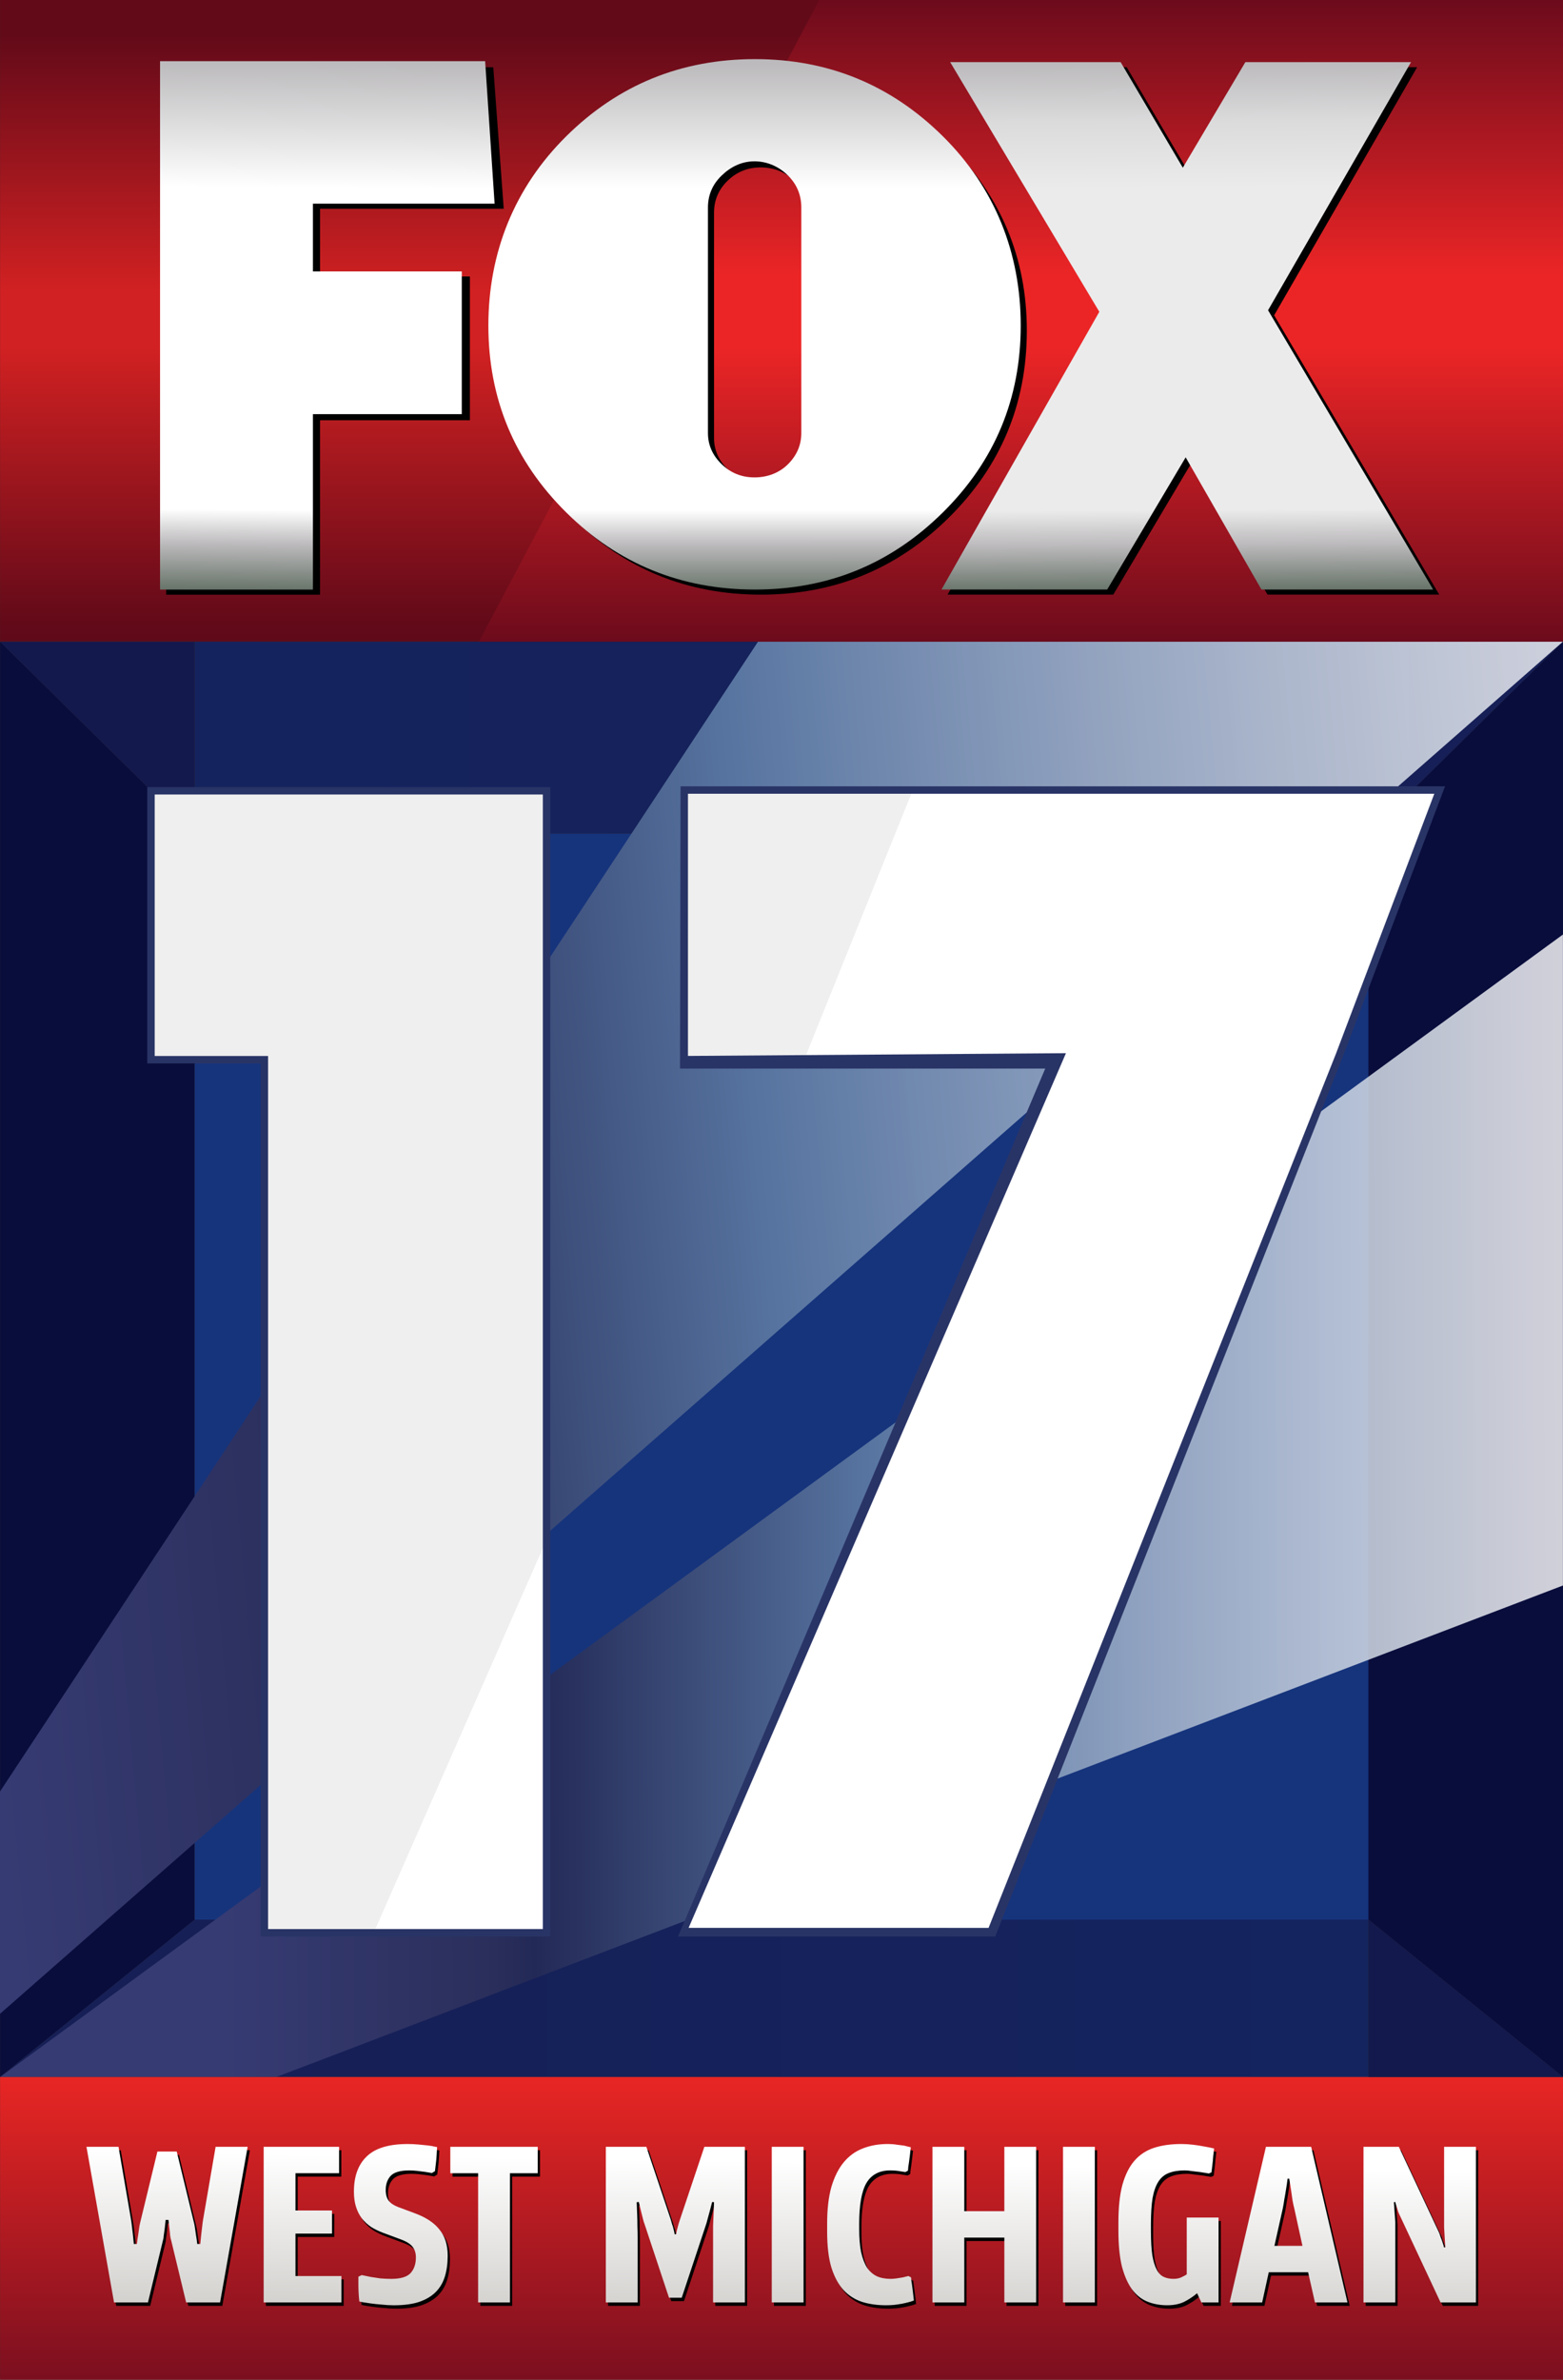
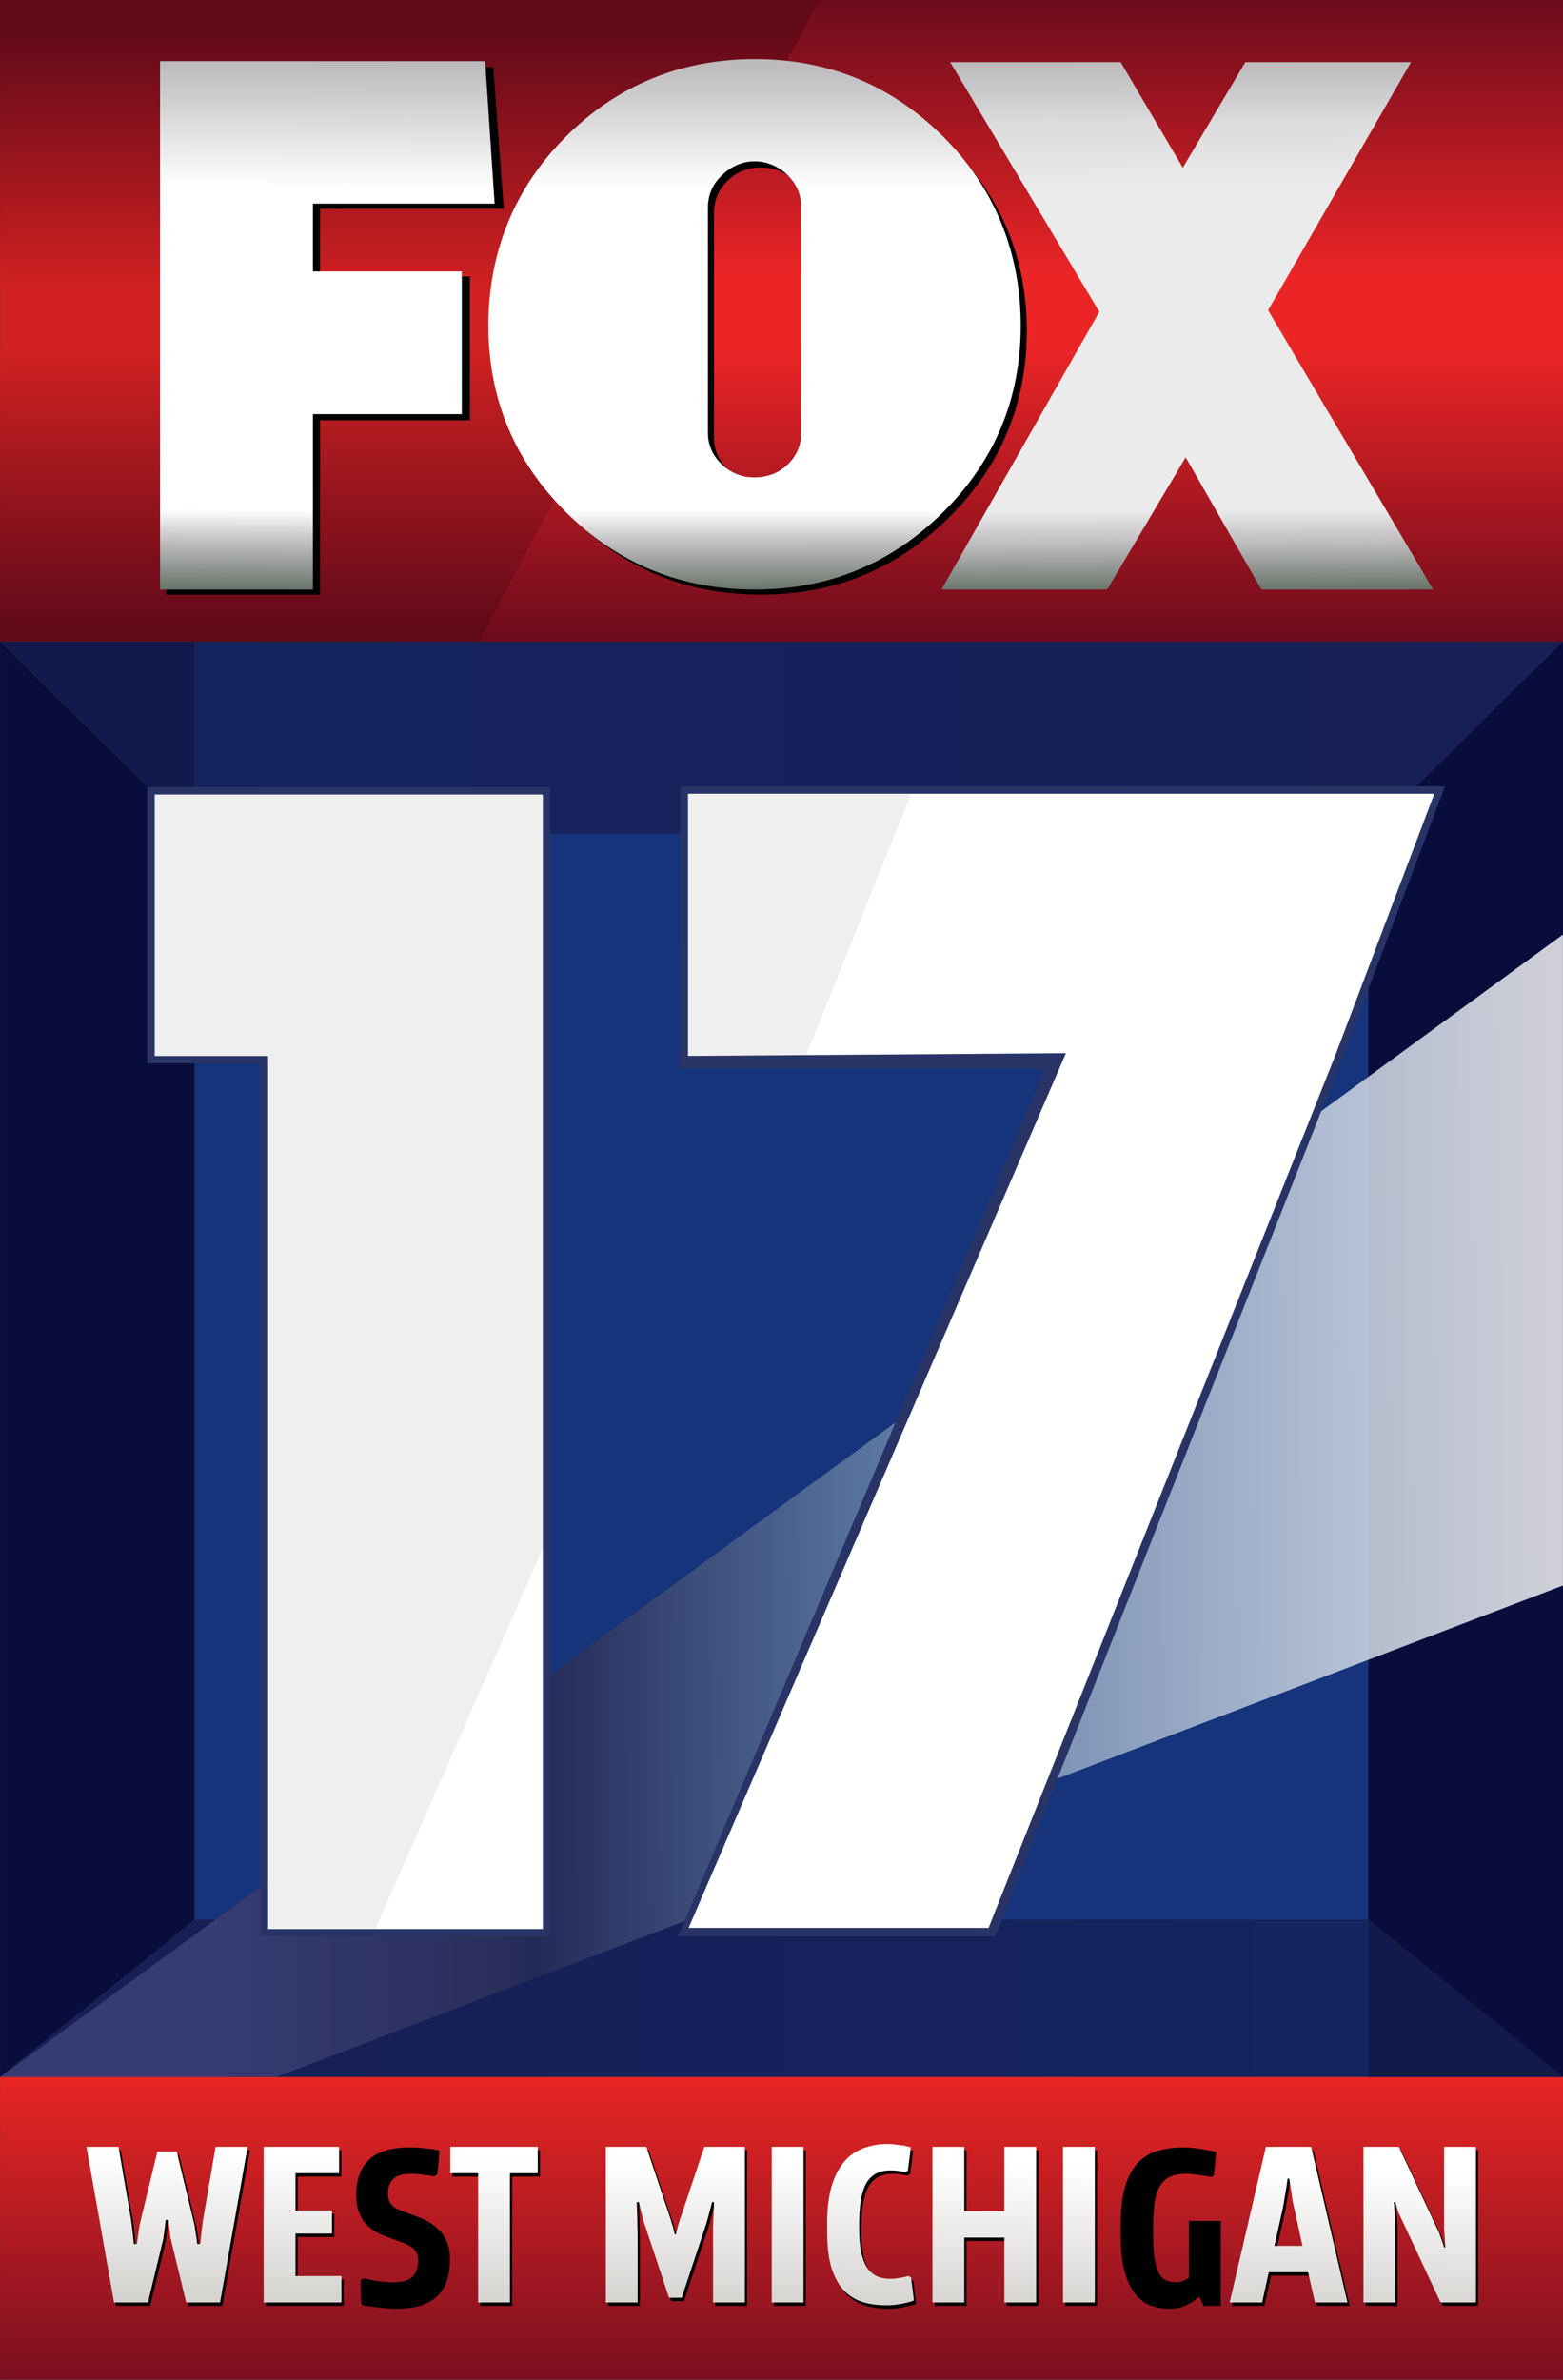
<svg xmlns="http://www.w3.org/2000/svg" xmlns:ns1="http://sodipodi.sourceforge.net/DTD/sodipodi-0.dtd" xmlns:ns2="http://www.inkscape.org/namespaces/inkscape" xmlns:xlink="http://www.w3.org/1999/xlink" width="525.022" height="799" viewBox="0 0 138.912 211.402" version="1.1" id="svg325" ns1:docname="WXMI_(2013).svg" ns2:version="0.92.5 (2060ec1f9f, 2020-04-08)">
  <rect x="0" y="0" width="138.912" height="211.402" fill="#333333" stroke="none" />
  <ns1:namedview pagecolor="#ffffff" bordercolor="#666666" borderopacity="1" objecttolerance="10" gridtolerance="10" guidetolerance="10" ns2:pageopacity="0" ns2:pageshadow="2" ns2:window-width="1366" ns2:window-height="703" id="namedview327" showgrid="false" ns2:zoom="0.83543029" ns2:cx="473.6768" ns2:cy="161.88793" ns2:window-x="0" ns2:window-y="0" ns2:window-maximized="1" ns2:current-layer="svg325" />
  <defs id="defs241">
    <linearGradient id="h">
      <stop offset="0" stop-color="#161f56" stop-opacity="1" id="stop2" />
      <stop offset="1" stop-color="#14245f" stop-opacity="1" id="stop4" />
    </linearGradient>
    <linearGradient id="g">
      <stop offset="0" stop-color="#363b73" stop-opacity="1" id="stop7" />
      <stop offset=".195" stop-color="#2b2f5c" stop-opacity="1" id="stop9" />
      <stop offset=".232" stop-color="#232956" stop-opacity="1" id="stop11" />
      <stop offset=".485" stop-color="#5875a1" stop-opacity="1" id="stop13" />
      <stop offset="1" stop-color="#fff" stop-opacity=".809" id="stop15" />
    </linearGradient>
    <linearGradient id="f">
      <stop offset="0" stop-color="#d3d1ce" stop-opacity="1" id="stop18" />
      <stop offset="1" stop-color="#fff" stop-opacity="1" id="stop20" />
    </linearGradient>
    <linearGradient id="e">
      <stop offset="0" stop-color="#7b0f1f" stop-opacity="1" id="stop23" />
      <stop offset="1" stop-color="#e82624" stop-opacity="1" id="stop25" />
    </linearGradient>
    <linearGradient id="b">
      <stop offset="0" stop-color="#bcbabc" stop-opacity="1" id="stop39" />
      <stop offset=".112" stop-color="#dbdbdc" stop-opacity="1" id="stop41" />
      <stop offset=".238" stop-color="#ebebeb" stop-opacity="1" id="stop43" />
      <stop offset=".85" stop-color="#ebebeb" stop-opacity="1" id="stop45" />
      <stop offset=".916" stop-color="#bcbabc" stop-opacity="1" id="stop47" />
      <stop offset="1" stop-color="#6a766c" stop-opacity="1" id="stop49" />
    </linearGradient>
    <linearGradient id="a">
      <stop offset="0" stop-color="#bcbabc" stop-opacity="1" id="stop52" />
      <stop offset=".112" stop-color="#dbdbdc" stop-opacity="1" id="stop54" />
      <stop offset=".238" stop-color="#fff" stop-opacity="1" id="stop56" />
      <stop offset=".85" stop-color="#fff" stop-opacity="1" id="stop58" />
      <stop offset=".916" stop-color="#bcbabc" stop-opacity="1" id="stop60" />
      <stop offset="1" stop-color="#6a766c" stop-opacity="1" id="stop62" />
    </linearGradient>
    <linearGradient id="Q" x1="640" x2="640" y1="80" y2="242" spreadMethod="reflect" gradientUnits="userSpaceOnUse" gradientTransform="matrix(0.354,0,0,0.352,-157.327,-28.145)">
      <stop stop-color="#630a19" offset="0" stop-opacity="1" id="stop65" />
      <stop offset=".055" stop-color="#630a19" stop-opacity="1" id="stop67" />
      <stop stop-color="#d12122" offset=".452" stop-opacity="1" id="stop69" />
      <stop stop-color="#d12122" offset=".542" stop-opacity="1" id="stop71" />
      <stop offset=".968" stop-color="#630a19" stop-opacity="1" id="stop73" />
      <stop stop-color="#5f0a19" offset="1" stop-opacity="1" id="stop75" />
    </linearGradient>
    <linearGradient id="T" x1="12.911" x2="12.704" y1="7.345" y2="33.274" xlink:href="#a" gradientUnits="userSpaceOnUse" gradientTransform="matrix(1.804,0,0,1.804,5.081,-7.689)" />
    <linearGradient id="S" x1="34.236" x2="34.241" y1="7.383" y2="33.274" xlink:href="#a" gradientUnits="userSpaceOnUse" gradientTransform="matrix(1.804,0,0,1.804,5.081,-7.689)" />
    <linearGradient id="U" x1="55.472" x2="55.616" y1="7.343" y2="33.272" xlink:href="#b" gradientUnits="userSpaceOnUse" gradientTransform="matrix(1.804,0,0,1.804,5.081,-7.689)" />
    <linearGradient id="d" x1="640" x2="640" y1="80" y2="242" gradientTransform="matrix(1.362 0 0 1.511 -603.401 -91.396)" gradientUnits="userSpaceOnUse" spreadMethod="reflect">
      <stop offset="0" stop-color="#6c0b1c" stop-opacity="1" id="stop212" />
      <stop offset=".428" stop-color="#eb2526" stop-opacity="1" id="stop214" />
      <stop offset=".542" stop-color="#eb2526" stop-opacity="1" id="stop216" />
      <stop offset="1" stop-color="#6c0b1c" stop-opacity="1" id="stop218" />
    </linearGradient>
    <linearGradient id="R" x1="640" x2="640" y1="80" y2="242" xlink:href="#d" gradientUnits="userSpaceOnUse" gradientTransform="matrix(0.354,0,0,0.352,-157.327,-28.145)" spreadMethod="reflect" />
    <linearGradient id="m" x1="-20.316" x2="-20.316" y1="206.909" y2="180.016" xlink:href="#e" gradientUnits="userSpaceOnUse" gradientTransform="translate(20.322 4.493)" />
    <linearGradient id="D" x1="-660.908" x2="-660.526" y1="831.183" y2="805.356" xlink:href="#f" gradientUnits="userSpaceOnUse" />
    <linearGradient id="E" x1="-660.908" x2="-660.526" y1="831.183" y2="805.356" xlink:href="#f" gradientUnits="userSpaceOnUse" gradientTransform="matrix(0.524,0,0,0.524,369.492,-230.682)" />
    <linearGradient id="F" x1="-660.908" x2="-660.526" y1="831.183" y2="805.356" xlink:href="#f" gradientUnits="userSpaceOnUse" gradientTransform="matrix(0.524,0,0,0.524,369.492,-230.682)" />
    <linearGradient id="G" x1="-660.908" x2="-660.526" y1="831.183" y2="805.356" xlink:href="#f" gradientUnits="userSpaceOnUse" gradientTransform="matrix(0.524,0,0,0.524,369.492,-230.682)" />
    <linearGradient id="H" x1="-660.908" x2="-660.526" y1="831.183" y2="805.356" xlink:href="#f" gradientUnits="userSpaceOnUse" gradientTransform="matrix(0.524,0,0,0.524,369.492,-230.682)" />
    <linearGradient id="I" x1="-660.908" x2="-660.526" y1="831.183" y2="805.356" xlink:href="#f" gradientUnits="userSpaceOnUse" gradientTransform="matrix(0.524,0,0,0.524,369.492,-230.682)" />
    <linearGradient id="J" x1="-660.908" x2="-660.526" y1="831.183" y2="805.356" xlink:href="#f" gradientUnits="userSpaceOnUse" gradientTransform="matrix(0.524,0,0,0.524,369.492,-230.682)" />
    <linearGradient id="K" x1="-660.908" x2="-660.526" y1="831.183" y2="805.356" xlink:href="#f" gradientUnits="userSpaceOnUse" gradientTransform="matrix(0.524,0,0,0.524,369.492,-230.682)" />
    <linearGradient id="L" x1="-660.908" x2="-660.526" y1="831.183" y2="805.356" xlink:href="#f" gradientUnits="userSpaceOnUse" gradientTransform="matrix(0.524,0,0,0.524,369.492,-230.682)" />
    <linearGradient id="M" x1="-660.908" x2="-660.526" y1="831.183" y2="805.356" xlink:href="#f" gradientUnits="userSpaceOnUse" gradientTransform="matrix(0.524,0,0,0.524,369.492,-230.682)" />
    <linearGradient id="N" x1="-660.908" x2="-660.526" y1="831.183" y2="805.356" xlink:href="#f" gradientUnits="userSpaceOnUse" gradientTransform="matrix(0.524,0,0,0.524,369.492,-230.682)" />
    <linearGradient id="O" x1="-660.908" x2="-660.526" y1="831.183" y2="805.356" xlink:href="#f" gradientUnits="userSpaceOnUse" gradientTransform="matrix(0.524,0,0,0.524,369.492,-230.682)" />
    <linearGradient id="P" x1="-660.908" x2="-660.526" y1="831.183" y2="805.356" xlink:href="#f" gradientUnits="userSpaceOnUse" gradientTransform="matrix(0.524,0,0,0.524,369.492,-230.682)" />
    <linearGradient id="k" x1="-47.625" x2="103.98" y1="105.752" y2="91.881" xlink:href="#g" gradientUnits="userSpaceOnUse" gradientTransform="translate(42.566)" />
    <linearGradient id="l" x1="-47.625" x2="71.783" y1="105.752" y2="105.111" xlink:href="#g" gradientUnits="userSpaceOnUse" gradientTransform="translate(67.124 5.613)" />
    <linearGradient id="j" x1="17.304" x2="121.614" y1="170.527" y2="170.527" xlink:href="#h" gradientUnits="userSpaceOnUse" />
    <linearGradient id="i" x1="525" x2="0" y1="215.408" y2="215.409" xlink:href="#h" gradientUnits="userSpaceOnUse" gradientTransform="matrix(.265 0 0 .265 .006 0)" />
  </defs>
  <path fill="#090d3c" fill-opacity="1" stroke="none" stroke-opacity=".966" stroke-width=".659" stroke-miterlimit="4" d="M.006 56.994l17.298 17.05v96.483L.006 184.51z" opacity="1" stroke-linejoin="miter" id="path243" />
  <path fill="#16347c" fill-opacity="1" stroke="none" stroke-opacity=".966" stroke-width="1.107" stroke-miterlimit="4" d="M17.304 74.043h105.037v96.484H17.304z" opacity="1" stroke-linejoin="miter" id="path245" />
  <path fill="gray" fill-opacity="1" stroke="none" stroke-opacity=".966" stroke-width=".659" stroke-miterlimit="4" d="M13.42 70.251v23.886h10.075v77.56h25.08V70.25z" opacity="1" stroke-linejoin="miter" id="path247" />
  <path fill="#090d3c" fill-opacity="1" stroke="none" stroke-opacity=".966" stroke-width=".659" stroke-miterlimit="4" d="M138.912 56.994l-17.298 17.05v96.483l17.298 13.982z" opacity="1" stroke-linejoin="miter" id="path249" />
  <path fill="url(#i)" fill-opacity="1" stroke="none" stroke-opacity=".966" stroke-width=".659" stroke-miterlimit="4" d="M17.305 74.043h104.308l17.3-17.05H17.304z" opacity="1" stroke-linejoin="miter" id="path251" />
  <path fill="#14194d" fill-opacity="1" stroke="none" stroke-opacity=".966" stroke-width=".659" stroke-miterlimit="4" d="M.006 56.993l17.299 17.05v-17.05z" opacity="1" stroke-linejoin="miter" id="path253" />
  <path fill="url(#j)" fill-opacity="1" stroke="none" stroke-opacity=".966" stroke-width=".659" stroke-miterlimit="4" d="M17.305 170.528l-17.3 13.981h121.608v-13.981z" opacity="1" stroke-linejoin="miter" id="path255" />
-   <path fill="url(#k)" fill-opacity="1" stroke="none" stroke-opacity=".966" stroke-width=".659" stroke-miterlimit="4" d="M0 159.147L67.374 56.994h71.538L0 178.896z" opacity="1" stroke-linejoin="miter" id="path257" />
  <path fill="url(#l)" fill-opacity="1" stroke="none" stroke-opacity=".966" stroke-width=".659" stroke-miterlimit="4" d="M.006 184.51l138.9-101.493v57.83L24.557 184.51z" opacity="1" stroke-linejoin="miter" id="path259" />
  <path stroke-miterlimit="4" d="M13.42 70.251v23.886h10.075v77.56h25.08V70.25z" id="path261" stroke-opacity=".966" stroke-linejoin="miter" stroke-width=".659" stroke="none" fill-opacity="1" fill="#fff" opacity="1" />
  <path fill="url(#m)" fill-opacity="1" stroke="none" stroke-opacity=".966" stroke-width=".301" stroke-miterlimit="4" d="M.006 184.51h138.906v26.892H.006z" opacity="1" stroke-linejoin="miter" id="path263" />
  <path fill="#efefef" fill-opacity="1" stroke="none" stroke-opacity=".966" stroke-width=".659" stroke-miterlimit="4" d="M13.42 70.251v23.886h10.075v77.56h9.717l15.025-34.15h.338V70.251z" opacity="1" stroke-linejoin="miter" id="path265" />
  <path ns2:connector-curvature="0" id="path267" style="font-style:normal;font-variant:normal;font-weight:700;font-stretch:normal;font-size:40px;line-height:1.25;font-family:BreakersW00-Bold;-inkscape-font-specification:'BreakersW00-Bold Bold';font-variant-ligatures:normal;font-variant-caps:normal;font-variant-numeric:normal;font-feature-settings:normal;text-align:start;letter-spacing:0;word-spacing:0;writing-mode:lr-tb;text-anchor:start;fill:#000000;fill-opacity:1;stroke:none" d="m 17.454,197.82 q 0.042,0.167 0.084,0.482 l 0.083,0.586 q 0.063,0.356 0.105,0.754 h 0.272 q 0.042,-0.44 0.084,-0.838 l 0.084,-0.712 q 0.042,-0.377 0.084,-0.628 l 1.11,-6.451 h 2.848 l -2.45,13.823 h -3.016 l -1.34,-5.55 q -0.043,-0.105 -0.085,-0.398 -0.02,-0.314 -0.062,-0.607 -0.042,-0.356 -0.084,-0.775 h -0.252 q -0.041,0.419 -0.083,0.775 -0.042,0.293 -0.084,0.607 -0.021,0.293 -0.063,0.398 l -1.34,5.55 h -3.016 l -2.45,-13.823 h 2.848 l 1.11,6.45 q 0.042,0.252 0.083,0.63 l 0.084,0.711 q 0.042,0.398 0.084,0.838 h 0.272 q 0.042,-0.398 0.105,-0.754 l 0.084,-0.586 q 0.042,-0.315 0.084,-0.482 l 1.55,-6.388 h 1.717 z m 6.178,-6.807 h 6.703 v 2.346 H 26.46 v 3.309 h 3.246 v 2.052 H 26.46 v 3.77 h 4.084 v 2.346 h -6.912 z m 8.504,13.739 q -0.042,-0.356 -0.063,-0.733 -0.02,-0.398 -0.02,-0.733 v -0.733 l 0.292,-0.146 q 0.377,0.083 0.817,0.167 0.377,0.063 0.838,0.126 0.482,0.042 0.984,0.042 1.215,0 1.697,-0.503 0.482,-0.523 0.482,-1.403 0,-0.566 -0.294,-0.943 -0.293,-0.377 -1.026,-0.649 l -1.634,-0.607 q -0.544,-0.21 -1.026,-0.503 -0.46,-0.314 -0.817,-0.754 -0.335,-0.44 -0.523,-1.026 -0.189,-0.587 -0.189,-1.362 0,-2.031 1.131,-3.12 1.131,-1.11 3.644,-1.11 0.482,0 0.943,0.041 0.482,0.042 0.838,0.084 0.377,0.042 0.607,0.105 l 0.23,0.042 -0.041,0.733 q -0.021,0.377 -0.063,0.691 -0.042,0.377 -0.084,0.712 l -0.272,0.168 -0.629,-0.105 q -0.293,-0.042 -0.67,-0.084 -0.356,-0.042 -0.712,-0.042 -1.194,0 -1.655,0.482 -0.44,0.482 -0.44,1.257 0,0.607 0.273,0.963 0.272,0.335 0.817,0.545 l 1.57,0.586 q 1.446,0.545 2.137,1.445 0.712,0.88 0.712,2.304 0,1.027 -0.251,1.843 -0.252,0.817 -0.817,1.383 -0.566,0.565 -1.487,0.88 -0.9,0.293 -2.22,0.293 -0.566,0 -1.11,-0.063 -0.545,-0.042 -0.985,-0.105 l -0.69,-0.105 q -0.273,-0.063 -0.294,-0.063 z m 8.084,-13.739 h 7.77 v 2.346 h -2.47 v 11.477 H 42.692 V 193.36 H 40.22 Z m 26.181,0 v 13.823 h -2.828 v -5.78 -1.006 q 0.021,-0.544 0.042,-1.026 l 0.042,-1.09 -0.167,-0.02 -0.23,0.88 q -0.105,0.356 -0.19,0.69 -0.083,0.336 -0.125,0.44 l -2.157,6.493 H 59.657 L 57.5,197.925 q -0.084,-0.21 -0.168,-0.545 l -0.168,-0.67 q -0.083,-0.377 -0.188,-0.796 l -0.189,0.02 0.042,1.09 q 0.021,0.482 0.021,1.026 0.021,0.524 0.021,1.006 v 5.78 h -2.827 v -13.823 h 3.602 l 2.178,6.493 q 0.042,0.167 0.105,0.377 0.084,0.21 0.126,0.419 0.063,0.23 0.105,0.481 h 0.125 q 0.042,-0.251 0.105,-0.481 0.105,-0.44 0.23,-0.796 l 2.179,-6.493 z m 2.388,0 h 2.827 v 13.823 H 68.79 Z m 12.629,13.656 q -0.335,0.125 -0.712,0.21 -0.335,0.083 -0.796,0.146 -0.44,0.063 -0.984,0.063 -1.131,0 -2.095,-0.294 -0.963,-0.314 -1.654,-1.047 -0.691,-0.754 -1.09,-2.01 -0.376,-1.257 -0.376,-3.184 v -0.733 q 0,-1.906 0.377,-3.247 0.398,-1.34 1.089,-2.178 0.712,-0.859 1.696,-1.236 1.006,-0.397 2.241,-0.397 0.42,0 0.796,0.062 0.377,0.042 0.65,0.084 0.314,0.084 0.586,0.147 -0.042,0.356 -0.084,0.733 -0.042,0.356 -0.084,0.65 -0.063,0.355 -0.083,0.69 l -0.23,0.126 q -0.19,-0.021 -0.42,-0.063 -0.188,-0.042 -0.44,-0.063 -0.23,-0.02 -0.481,-0.02 -1.445,0 -2.116,1.11 -0.649,1.11 -0.649,3.644 v 0.44 q 0,1.214 0.168,2.052 0.188,0.838 0.523,1.382 0.356,0.524 0.88,0.775 0.523,0.23 1.215,0.23 0.272,0 0.544,-0.041 0.293,-0.042 0.524,-0.084 0.272,-0.063 0.523,-0.126 l 0.23,0.126 q 0.022,0.314 0.085,0.65 0.041,0.293 0.083,0.67 0.042,0.356 0.084,0.733 z m 8.042,-5.593 H 85.9 v 5.76 H 83.073 V 191.013 H 85.9 v 5.718 h 3.56 v -5.718 h 2.828 v 13.823 h -2.827 z m 5.216,-8.063 h 2.827 v 13.823 h -2.827 z m 9.823,11.729 q 0.419,0 0.712,-0.147 0.314,-0.146 0.46,-0.251 v -5.048 h 2.828 v 7.54 h -1.529 l -0.377,-0.817 q -0.544,0.461 -1.173,0.775 -0.628,0.294 -1.487,0.294 -0.942,0 -1.738,-0.315 -0.796,-0.314 -1.382,-1.089 -0.566,-0.775 -0.9,-2.031 -0.315,-1.278 -0.315,-3.205 v -0.733 q 0,-2.01 0.356,-3.33 0.377,-1.34 1.068,-2.136 0.712,-0.817 1.76,-1.152 1.047,-0.335 2.408,-0.335 0.503,0 1.026,0.062 0.524,0.063 0.943,0.147 0.503,0.084 0.942,0.188 -0.042,0.357 -0.083,0.734 -0.021,0.356 -0.063,0.67 -0.042,0.377 -0.084,0.712 l -0.23,0.105 q -0.398,-0.063 -0.775,-0.126 -0.335,-0.042 -0.712,-0.084 -0.377,-0.063 -0.67,-0.063 -0.818,0 -1.404,0.23 -0.565,0.21 -0.922,0.755 -0.356,0.544 -0.523,1.466 -0.147,0.921 -0.147,2.304 v 0.649 q 0,1.32 0.126,2.157 0.147,0.817 0.398,1.278 0.251,0.46 0.628,0.628 0.377,0.168 0.859,0.168 z m 8.964,-2.932 h 2.493 l -0.733,-3.352 q -0.063,-0.23 -0.147,-0.67 -0.063,-0.46 -0.126,-0.88 -0.084,-0.502 -0.167,-1.068 h -0.147 q -0.063,0.524 -0.147,1.006 -0.062,0.419 -0.146,0.858 -0.063,0.44 -0.126,0.754 z m 2.995,2.345 h -3.497 l -0.587,2.681 h -2.89 l 3.225,-13.823 h 4.022 l 3.225,13.823 h -2.89 z m 8.169,-5.005 q -0.084,-0.168 -0.168,-0.377 -0.063,-0.23 -0.126,-0.42 -0.083,-0.23 -0.125,-0.44 l -0.126,0.022 0.126,1.738 v 7.163 h -2.828 v -13.823 h 3.142 l 3.602,7.686 q 0.063,0.168 0.126,0.377 0.084,0.189 0.147,0.398 0.083,0.23 0.146,0.482 l 0.105,-0.02 -0.105,-1.76 v -7.163 h 2.828 v 13.823 h -3.142 z" />
  <path ns2:connector-curvature="0" id="path271" style="font-style:normal;font-variant:normal;font-weight:700;font-stretch:normal;font-size:40px;line-height:1.25;font-family:BreakersW00-Bold;-inkscape-font-specification:'BreakersW00-Bold Bold';font-variant-ligatures:normal;font-variant-caps:normal;font-variant-numeric:normal;font-feature-settings:normal;text-align:start;letter-spacing:0;word-spacing:0;writing-mode:lr-tb;text-anchor:start;fill:url(#E);fill-opacity:1;stroke:none;stroke-width:0.524" d="m 17.255,197.517 q 0.042,0.168 0.084,0.482 l 0.084,0.586 q 0.063,0.356 0.105,0.754 h 0.272 q 0.042,-0.44 0.084,-0.838 l 0.084,-0.712 q 0.042,-0.377 0.084,-0.628 l 1.11,-6.451 h 2.848 l -2.45,13.823 h -3.016 l -1.34,-5.55 q -0.042,-0.105 -0.084,-0.398 -0.021,-0.314 -0.063,-0.607 -0.042,-0.356 -0.084,-0.775 h -0.251 q -0.042,0.419 -0.084,0.775 -0.042,0.293 -0.084,0.607 -0.021,0.293 -0.063,0.398 l -1.34,5.55 h -3.016 l -2.45,-13.823 h 2.848 l 1.11,6.451 q 0.042,0.251 0.084,0.628 l 0.084,0.712 q 0.042,0.398 0.084,0.838 h 0.272 q 0.042,-0.398 0.105,-0.754 l 0.084,-0.586 q 0.042,-0.314 0.084,-0.482 l 1.55,-6.388 h 1.717 z" />
  <path ns2:connector-curvature="0" id="path273" style="font-style:normal;font-variant:normal;font-weight:700;font-stretch:normal;font-size:40px;line-height:1.25;font-family:BreakersW00-Bold;-inkscape-font-specification:'BreakersW00-Bold Bold';font-variant-ligatures:normal;font-variant-caps:normal;font-variant-numeric:normal;font-feature-settings:normal;text-align:start;letter-spacing:0;word-spacing:0;writing-mode:lr-tb;text-anchor:start;fill:url(#F);fill-opacity:1;stroke:none;stroke-width:0.524" d="m 23.434,190.71 h 6.702 v 2.346 h -3.875 v 3.309 h 3.246 v 2.053 h -3.246 v 3.77 h 4.084 v 2.346 h -6.912 z" />
-   <path ns2:connector-curvature="0" id="path275" style="font-style:normal;font-variant:normal;font-weight:700;font-stretch:normal;font-size:40px;line-height:1.25;font-family:BreakersW00-Bold;-inkscape-font-specification:'BreakersW00-Bold Bold';font-variant-ligatures:normal;font-variant-caps:normal;font-variant-numeric:normal;font-feature-settings:normal;text-align:start;letter-spacing:0;word-spacing:0;writing-mode:lr-tb;text-anchor:start;fill:url(#G);fill-opacity:1;stroke:none;stroke-width:0.524" d="m 31.937,204.45 q -0.042,-0.356 -0.063,-0.733 -0.021,-0.398 -0.021,-0.733 v -0.733 l 0.293,-0.147 q 0.377,0.084 0.817,0.168 0.377,0.063 0.838,0.126 0.482,0.042 0.984,0.042 1.215,0 1.696,-0.503 0.482,-0.524 0.482,-1.403 0,-0.566 -0.293,-0.943 -0.293,-0.377 -1.026,-0.649 l -1.634,-0.607 q -0.545,-0.209 -1.026,-0.503 -0.461,-0.314 -0.817,-0.754 -0.335,-0.44 -0.524,-1.026 -0.189,-0.586 -0.189,-1.361 0,-2.032 1.131,-3.121 1.131,-1.11 3.644,-1.11 0.482,0 0.942,0.042 0.482,0.042 0.838,0.084 0.377,0.042 0.607,0.105 l 0.23,0.042 q -0.021,0.356 -0.042,0.733 -0.021,0.377 -0.063,0.691 -0.042,0.377 -0.084,0.712 l -0.272,0.168 -0.628,-0.105 q -0.293,-0.042 -0.67,-0.084 -0.356,-0.042 -0.712,-0.042 -1.194,0 -1.655,0.482 -0.44,0.482 -0.44,1.257 0,0.607 0.272,0.963 0.272,0.335 0.817,0.545 l 1.571,0.586 q 1.445,0.545 2.136,1.445 0.712,0.88 0.712,2.304 0,1.026 -0.251,1.843 -0.251,0.817 -0.817,1.382 -0.565,0.566 -1.487,0.88 -0.901,0.293 -2.22,0.293 -0.565,0 -1.11,-0.063 -0.545,-0.042 -0.984,-0.105 -0.419,-0.063 -0.691,-0.105 -0.272,-0.063 -0.293,-0.063 z" />
  <path ns2:connector-curvature="0" id="path277" style="font-style:normal;font-variant:normal;font-weight:700;font-stretch:normal;font-size:40px;line-height:1.25;font-family:BreakersW00-Bold;-inkscape-font-specification:'BreakersW00-Bold Bold';font-variant-ligatures:normal;font-variant-caps:normal;font-variant-numeric:normal;font-feature-settings:normal;text-align:start;letter-spacing:0;word-spacing:0;writing-mode:lr-tb;text-anchor:start;fill:url(#H);fill-opacity:1;stroke:none;stroke-width:0.524" d="m 40.022,190.71 h 7.77 v 2.346 H 45.321 v 11.478 H 42.493 V 193.056 h -2.471 z" />
  <path ns2:connector-curvature="0" id="path279" style="font-style:normal;font-variant:normal;font-weight:700;font-stretch:normal;font-size:40px;line-height:1.25;font-family:BreakersW00-Bold;-inkscape-font-specification:'BreakersW00-Bold Bold';font-variant-ligatures:normal;font-variant-caps:normal;font-variant-numeric:normal;font-feature-settings:normal;text-align:start;letter-spacing:0;word-spacing:0;writing-mode:lr-tb;text-anchor:start;fill:url(#I);fill-opacity:1;stroke:none;stroke-width:0.524" d="m 66.202,190.71 v 13.823 h -2.827 v -5.781 -1.005 q 0.021,-0.545 0.042,-1.026 l 0.042,-1.089 -0.168,-0.021 -0.23,0.88 q -0.105,0.356 -0.189,0.691 -0.084,0.335 -0.126,0.44 l -2.157,6.493 h -1.131 l -2.157,-6.493 q -0.084,-0.209 -0.168,-0.545 l -0.168,-0.67 q -0.084,-0.377 -0.189,-0.796 l -0.189,0.021 0.042,1.089 q 0.021,0.482 0.021,1.026 0.021,0.524 0.021,1.005 v 5.781 h -2.827 v -13.823 h 3.602 l 2.178,6.493 q 0.042,0.168 0.105,0.377 0.084,0.209 0.126,0.419 0.063,0.23 0.105,0.482 h 0.126 q 0.042,-0.251 0.105,-0.482 0.105,-0.44 0.23,-0.796 l 2.178,-6.493 z" />
  <path ns2:connector-curvature="0" id="path281" style="font-style:normal;font-variant:normal;font-weight:700;font-stretch:normal;font-size:40px;line-height:1.25;font-family:BreakersW00-Bold;-inkscape-font-specification:'BreakersW00-Bold Bold';font-variant-ligatures:normal;font-variant-caps:normal;font-variant-numeric:normal;font-feature-settings:normal;text-align:start;letter-spacing:0;word-spacing:0;writing-mode:lr-tb;text-anchor:start;fill:url(#J);fill-opacity:1;stroke:none;stroke-width:0.524" d="m 68.59,190.71 h 2.827 v 13.823 h -2.827 z" />
  <path ns2:connector-curvature="0" id="path283" style="font-style:normal;font-variant:normal;font-weight:700;font-stretch:normal;font-size:40px;line-height:1.25;font-family:BreakersW00-Bold;-inkscape-font-specification:'BreakersW00-Bold Bold';font-variant-ligatures:normal;font-variant-caps:normal;font-variant-numeric:normal;font-feature-settings:normal;text-align:start;letter-spacing:0;word-spacing:0;writing-mode:lr-tb;text-anchor:start;fill:url(#K);fill-opacity:1;stroke:none;stroke-width:0.524" d="m 81.22,204.366 q -0.335,0.126 -0.712,0.209 -0.335,0.084 -0.796,0.147 -0.44,0.063 -0.984,0.063 -1.131,0 -2.094,-0.293 -0.963,-0.314 -1.655,-1.047 -0.691,-0.754 -1.089,-2.011 -0.377,-1.257 -0.377,-3.184 v -0.733 q 0,-1.906 0.377,-3.246 0.398,-1.34 1.089,-2.178 0.712,-0.859 1.696,-1.236 1.005,-0.398 2.241,-0.398 0.419,0 0.796,0.063 0.377,0.042 0.649,0.084 0.314,0.084 0.586,0.147 -0.042,0.356 -0.084,0.733 -0.042,0.356 -0.084,0.649 -0.063,0.356 -0.084,0.691 l -0.23,0.126 q -0.188,-0.021 -0.419,-0.063 -0.188,-0.042 -0.44,-0.063 -0.23,-0.021 -0.482,-0.021 -1.445,0 -2.115,1.11 -0.649,1.11 -0.649,3.644 v 0.44 q 0,1.215 0.168,2.053 0.189,0.838 0.524,1.382 0.356,0.524 0.88,0.775 0.524,0.23 1.215,0.23 0.272,0 0.545,-0.042 0.293,-0.042 0.524,-0.084 0.272,-0.063 0.524,-0.126 l 0.23,0.126 q 0.021,0.314 0.084,0.649 0.042,0.293 0.084,0.67 0.042,0.356 0.084,0.733 z" />
  <path ns2:connector-curvature="0" id="path285" style="font-style:normal;font-variant:normal;font-weight:700;font-stretch:normal;font-size:40px;line-height:1.25;font-family:BreakersW00-Bold;-inkscape-font-specification:'BreakersW00-Bold Bold';font-variant-ligatures:normal;font-variant-caps:normal;font-variant-numeric:normal;font-feature-settings:normal;text-align:start;letter-spacing:0;word-spacing:0;writing-mode:lr-tb;text-anchor:start;fill:url(#L);fill-opacity:1;stroke:none;stroke-width:0.524" d="m 89.262,198.774 h -3.561 v 5.76 h -2.827 v -13.823 h 2.827 v 5.718 h 3.561 v -5.718 h 2.827 v 13.823 h -2.827 z" />
  <path ns2:connector-curvature="0" id="path287" style="font-style:normal;font-variant:normal;font-weight:700;font-stretch:normal;font-size:40px;line-height:1.25;font-family:BreakersW00-Bold;-inkscape-font-specification:'BreakersW00-Bold Bold';font-variant-ligatures:normal;font-variant-caps:normal;font-variant-numeric:normal;font-feature-settings:normal;text-align:start;letter-spacing:0;word-spacing:0;writing-mode:lr-tb;text-anchor:start;fill:url(#M);fill-opacity:1;stroke:none;stroke-width:0.524" d="m 94.477,190.71 h 2.827 v 13.823 h -2.827 z" />
-   <path ns2:connector-curvature="0" id="path289" style="font-style:normal;font-variant:normal;font-weight:700;font-stretch:normal;font-size:40px;line-height:1.25;font-family:BreakersW00-Bold;-inkscape-font-specification:'BreakersW00-Bold Bold';font-variant-ligatures:normal;font-variant-caps:normal;font-variant-numeric:normal;font-feature-settings:normal;text-align:start;letter-spacing:0;word-spacing:0;writing-mode:lr-tb;text-anchor:start;fill:url(#N);fill-opacity:1;stroke:none;stroke-width:0.524" d="m 104.3,202.439 q 0.419,0 0.712,-0.147 0.314,-0.147 0.461,-0.251 v -5.048 h 2.827 v 7.54 h -1.529 l -0.377,-0.817 q -0.545,0.461 -1.173,0.775 -0.628,0.293 -1.487,0.293 -0.943,0 -1.738,-0.314 -0.796,-0.314 -1.382,-1.089 -0.566,-0.775 -0.901,-2.032 -0.314,-1.278 -0.314,-3.204 v -0.733 q 0,-2.011 0.356,-3.33 0.377,-1.34 1.068,-2.136 0.712,-0.817 1.759,-1.152 1.047,-0.335 2.409,-0.335 0.503,0 1.026,0.063 0.524,0.063 0.943,0.147 0.503,0.084 0.943,0.189 -0.042,0.356 -0.084,0.733 -0.021,0.356 -0.063,0.67 -0.042,0.377 -0.084,0.712 l -0.23,0.105 q -0.398,-0.063 -0.775,-0.126 -0.335,-0.042 -0.712,-0.084 -0.377,-0.063 -0.67,-0.063 -0.817,0 -1.403,0.23 -0.566,0.209 -0.922,0.754 -0.356,0.545 -0.524,1.466 -0.147,0.922 -0.147,2.304 v 0.649 q 0,1.319 0.126,2.157 0.147,0.817 0.398,1.278 0.251,0.461 0.628,0.628 0.377,0.168 0.859,0.168 z" />
  <path ns2:connector-curvature="0" id="path291" style="font-style:normal;font-variant:normal;font-weight:700;font-stretch:normal;font-size:40px;line-height:1.25;font-family:BreakersW00-Bold;-inkscape-font-specification:'BreakersW00-Bold Bold';font-variant-ligatures:normal;font-variant-caps:normal;font-variant-numeric:normal;font-feature-settings:normal;text-align:start;letter-spacing:0;word-spacing:0;writing-mode:lr-tb;text-anchor:start;fill:url(#O);fill-opacity:1;stroke:none;stroke-width:0.524" d="m 113.264,199.507 h 2.492 l -0.733,-3.351 q -0.063,-0.23 -0.147,-0.67 -0.063,-0.461 -0.126,-0.88 -0.084,-0.503 -0.168,-1.068 h -0.147 q -0.063,0.524 -0.147,1.005 -0.063,0.419 -0.147,0.859 -0.063,0.44 -0.126,0.754 z m 2.995,2.346 h -3.498 l -0.586,2.681 h -2.89 l 3.225,-13.823 h 4.021 l 3.225,13.823 h -2.89 z" />
  <path ns2:connector-curvature="0" id="path293" style="font-style:normal;font-variant:normal;font-weight:700;font-stretch:normal;font-size:40px;line-height:1.25;font-family:BreakersW00-Bold;-inkscape-font-specification:'BreakersW00-Bold Bold';font-variant-ligatures:normal;font-variant-caps:normal;font-variant-numeric:normal;font-feature-settings:normal;text-align:start;letter-spacing:0;word-spacing:0;writing-mode:lr-tb;text-anchor:start;fill:url(#P);fill-opacity:1;stroke:none;stroke-width:0.524" d="m 124.428,196.847 q -0.084,-0.168 -0.168,-0.377 -0.063,-0.23 -0.126,-0.419 -0.084,-0.23 -0.126,-0.44 l -0.126,0.021 0.126,1.738 v 7.163 h -2.827 v -13.823 h 3.142 l 3.602,7.687 q 0.063,0.168 0.126,0.377 0.084,0.189 0.147,0.398 0.084,0.23 0.147,0.482 l 0.105,-0.021 -0.105,-1.759 v -7.163 h 2.828 v 13.823 h -3.142 z" />
  <path fill="#efefef" fill-opacity="1" stroke="none" stroke-opacity=".966" stroke-width=".428" stroke-miterlimit="4" d="M60.813 70.18v23.955l33.42-.242-33.54 77.378h27.759l30.594-77.558 8.905-23.532z" opacity="1" stroke-linejoin="miter" id="path297" />
  <path fill="#fff" fill-opacity="1" stroke="none" stroke-opacity=".966" stroke-width=".428" stroke-miterlimit="4" d="M81.125 70.18l-9.62 23.877 22.728-.164-33.54 77.378h27.759l30.594-77.558 8.905-23.532z" opacity="1" stroke-linejoin="miter" id="path299" />
  <path ns2:connector-curvature="0" id="path301" display="inline" overflow="visible" style="color:#000000;font-style:normal;font-variant:normal;font-weight:400;font-stretch:normal;font-size:medium;line-height:normal;font-family:sans-serif;font-variant-ligatures:normal;font-variant-position:normal;font-variant-caps:normal;font-variant-numeric:normal;font-variant-alternates:normal;font-feature-settings:normal;text-indent:0;text-align:start;text-decoration:none;text-decoration-line:none;text-decoration-style:solid;text-decoration-color:#000000;letter-spacing:normal;word-spacing:normal;text-transform:none;writing-mode:lr-tb;direction:ltr;text-orientation:mixed;dominant-baseline:auto;baseline-shift:baseline;text-anchor:start;white-space:normal;shape-padding:0;clip-rule:nonzero;display:inline;overflow:visible;visibility:visible;opacity:1;isolation:auto;mix-blend-mode:normal;color-interpolation:sRGB;color-interpolation-filters:linearRGB;solid-color:#000000;solid-opacity:1;vector-effect:none;fill:#293466;fill-opacity:1;fill-rule:nonzero;stroke:none;stroke-width:0.659;stroke-linecap:butt;stroke-linejoin:miter;stroke-miterlimit:4;stroke-dashoffset:0;stroke-opacity:1;color-rendering:auto;image-rendering:auto;shape-rendering:auto;text-rendering:auto" baseline-shift="baseline" dominant-baseline="auto" text-decoration="none" d="m 13.09,69.922 v 24.545 h 10.075 v 77.558 h 25.74 V 69.922 Z m 0.659,0.658 H 48.245 V 171.367 H 23.825 V 93.808 H 13.749 Z m 46.734,-0.729 v 0.33 l -0.047,24.746 h 32.458 l -32.63,77.098 h 28.188 l 30.901,-78.193 9.075,-23.98 z m 0.66,0.66 h 66.331 l -8.736,23.083 -30.883,77.677 H 61.196 l 33.54,-77.712 -33.593,0.244 z" />
  <path fill="#13194d" fill-opacity="1" stroke="none" stroke-opacity=".966" stroke-width=".659" stroke-miterlimit="4" d="M121.613 170.528v13.981h17.3z" opacity="1" stroke-linejoin="miter" id="path305" />
  <path ns2:connector-curvature="0" style="opacity:1;fill:url(#Q);stroke:none;stroke-width:0.353" id="path307" d="M 0.006,0 H 138.912 V 56.994 H 0.006 Z" />
  <path ns2:connector-curvature="0" style="opacity:1;fill:url(#R);stroke:none;stroke-width:0.353" id="path309" d="M 72.812,0 42.566,56.993 h 96.346 V 0 Z" />
-   <path style="opacity:1;fill:#000000;fill-rule:evenodd;stroke:none;stroke-width:0.376" ns2:connector-curvature="0" id="path311" d="M 112.65,52.822 105.918,41.078 98.944,52.822 H 84.214 L 98.242,28.149 84.986,5.97 h 15.15 l 5.527,9.378 5.559,-9.378 h 14.725 l -12.707,22.041 14.67,24.81 h -15.26 z" />
  <path style="opacity:1;fill:#000000;fill-rule:evenodd;stroke:none;stroke-width:0.378" ns2:connector-curvature="0" id="path313" d="m 84.336,12.825 c 4.614,4.568 6.923,10.082 6.923,16.54 0,6.506 -2.309,12.042 -6.923,16.61 -4.615,4.567 -10.181,6.85 -16.698,6.85 -6.566,0 -12.157,-2.283 -16.771,-6.85 -4.615,-4.568 -6.922,-10.104 -6.922,-16.61 0,-6.459 2.307,-11.972 6.922,-16.54 4.614,-4.567 10.205,-6.851 16.77,-6.851 6.518,0 12.084,2.284 16.699,6.851 z M 63.46,38.915 c 0,1.062 0.404,1.984 1.214,2.769 0.808,0.784 1.784,1.176 2.926,1.176 1.141,0 2.195,-0.392 2.98,-1.176 0.785,-0.785 1.178,-1.707 1.178,-2.769 V 18.886 c 0,-1.107 -0.393,-2.053 -1.178,-2.837 -0.785,-0.784 -1.839,-1.177 -2.98,-1.177 -1.142,0 -2.118,0.393 -2.926,1.177 -0.81,0.784 -1.214,1.73 -1.214,2.837 z" />
  <path style="opacity:1;fill:#000000;fill-rule:evenodd;stroke:none;stroke-width:0.38" ns2:connector-curvature="0" id="path315" d="m 28.443,18.544 v 6.017 H 41.762 V 37.333 H 28.442 V 52.826 H 14.766 V 5.974 H 43.84 l 0.93,12.57 z" />
  <path ns2:connector-curvature="0" style="opacity:1;fill:url(#S);fill-opacity:1;fill-rule:evenodd;stroke:none;stroke-width:0.378" id="path317" d="m 83.795,12.104 c 4.614,4.567 6.922,10.352 6.922,16.81 0,6.506 -2.308,12.042 -6.922,16.61 -4.615,4.567 -10.181,6.85 -16.699,6.85 -6.565,0 -12.156,-2.283 -16.77,-6.85 -4.615,-4.568 -6.922,-10.104 -6.922,-16.61 0,-6.459 2.307,-12.243 6.922,-16.81 4.614,-4.568 10.205,-6.852 16.77,-6.852 6.518,0 12.084,2.284 16.699,6.852 z m -20.876,26.36 c 0,1.062 0.404,1.984 1.213,2.769 0.809,0.784 1.784,1.176 2.926,1.176 1.142,0 2.196,-0.392 2.98,-1.176 0.786,-0.785 1.178,-1.707 1.178,-2.769 V 18.435 c 0,-1.107 -0.392,-2.053 -1.177,-2.837 -0.785,-0.784 -1.839,-1.267 -2.98,-1.267 -1.143,0 -2.118,0.483 -2.927,1.267 -0.81,0.784 -1.213,1.73 -1.213,2.837 z" />
  <path ns2:connector-curvature="0" style="opacity:1;fill:url(#T);fill-opacity:1;fill-rule:evenodd;stroke:none;stroke-width:0.38" id="path319" d="m 27.811,18.093 v 6.017 h 13.23 V 36.792 H 27.811 V 52.375 H 14.224 V 5.433 h 28.893 l 0.84,12.66 z" />
  <path ns2:connector-curvature="0" style="opacity:1;fill:url(#U);fill-opacity:1;fill-rule:evenodd;stroke:none;stroke-width:0.376" id="path321" d="M 112.11,52.371 105.377,40.627 98.402,52.371 H 83.675 L 97.702,27.698 84.446,5.519 h 15.15 l 5.527,9.378 5.559,-9.378 h 14.723 l -12.705,22.042 14.67,24.81 z" />
</svg>